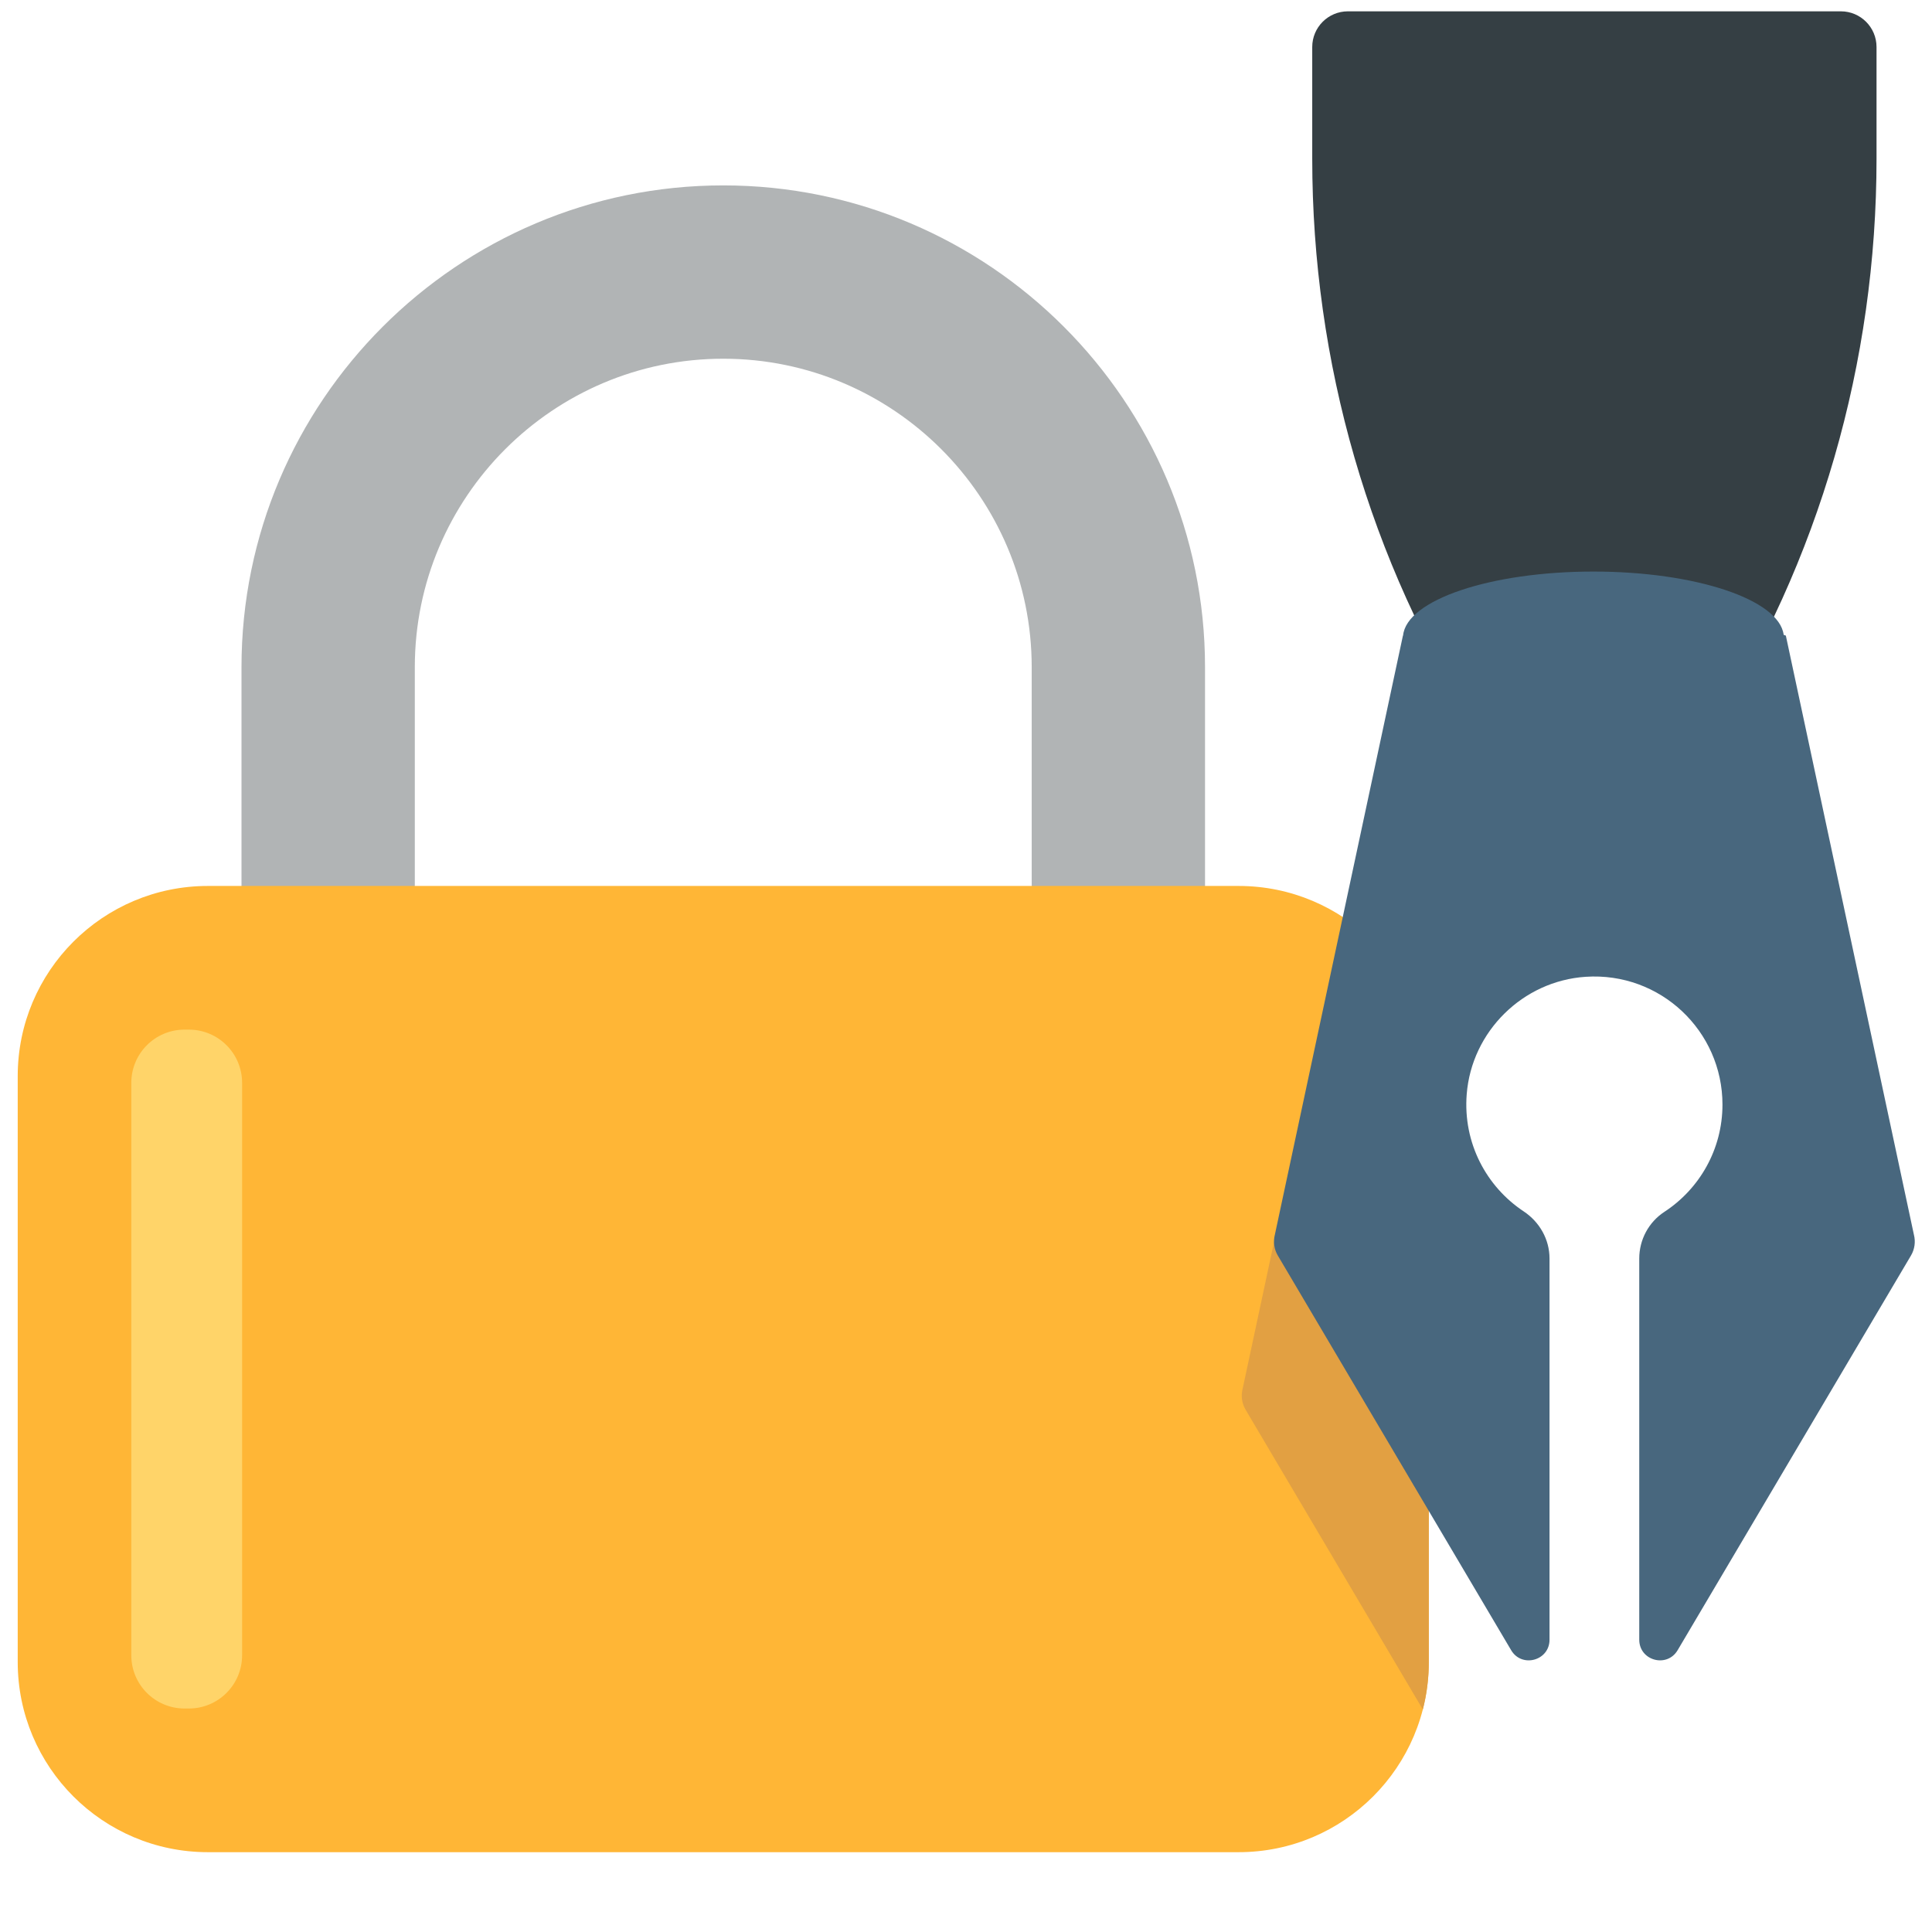
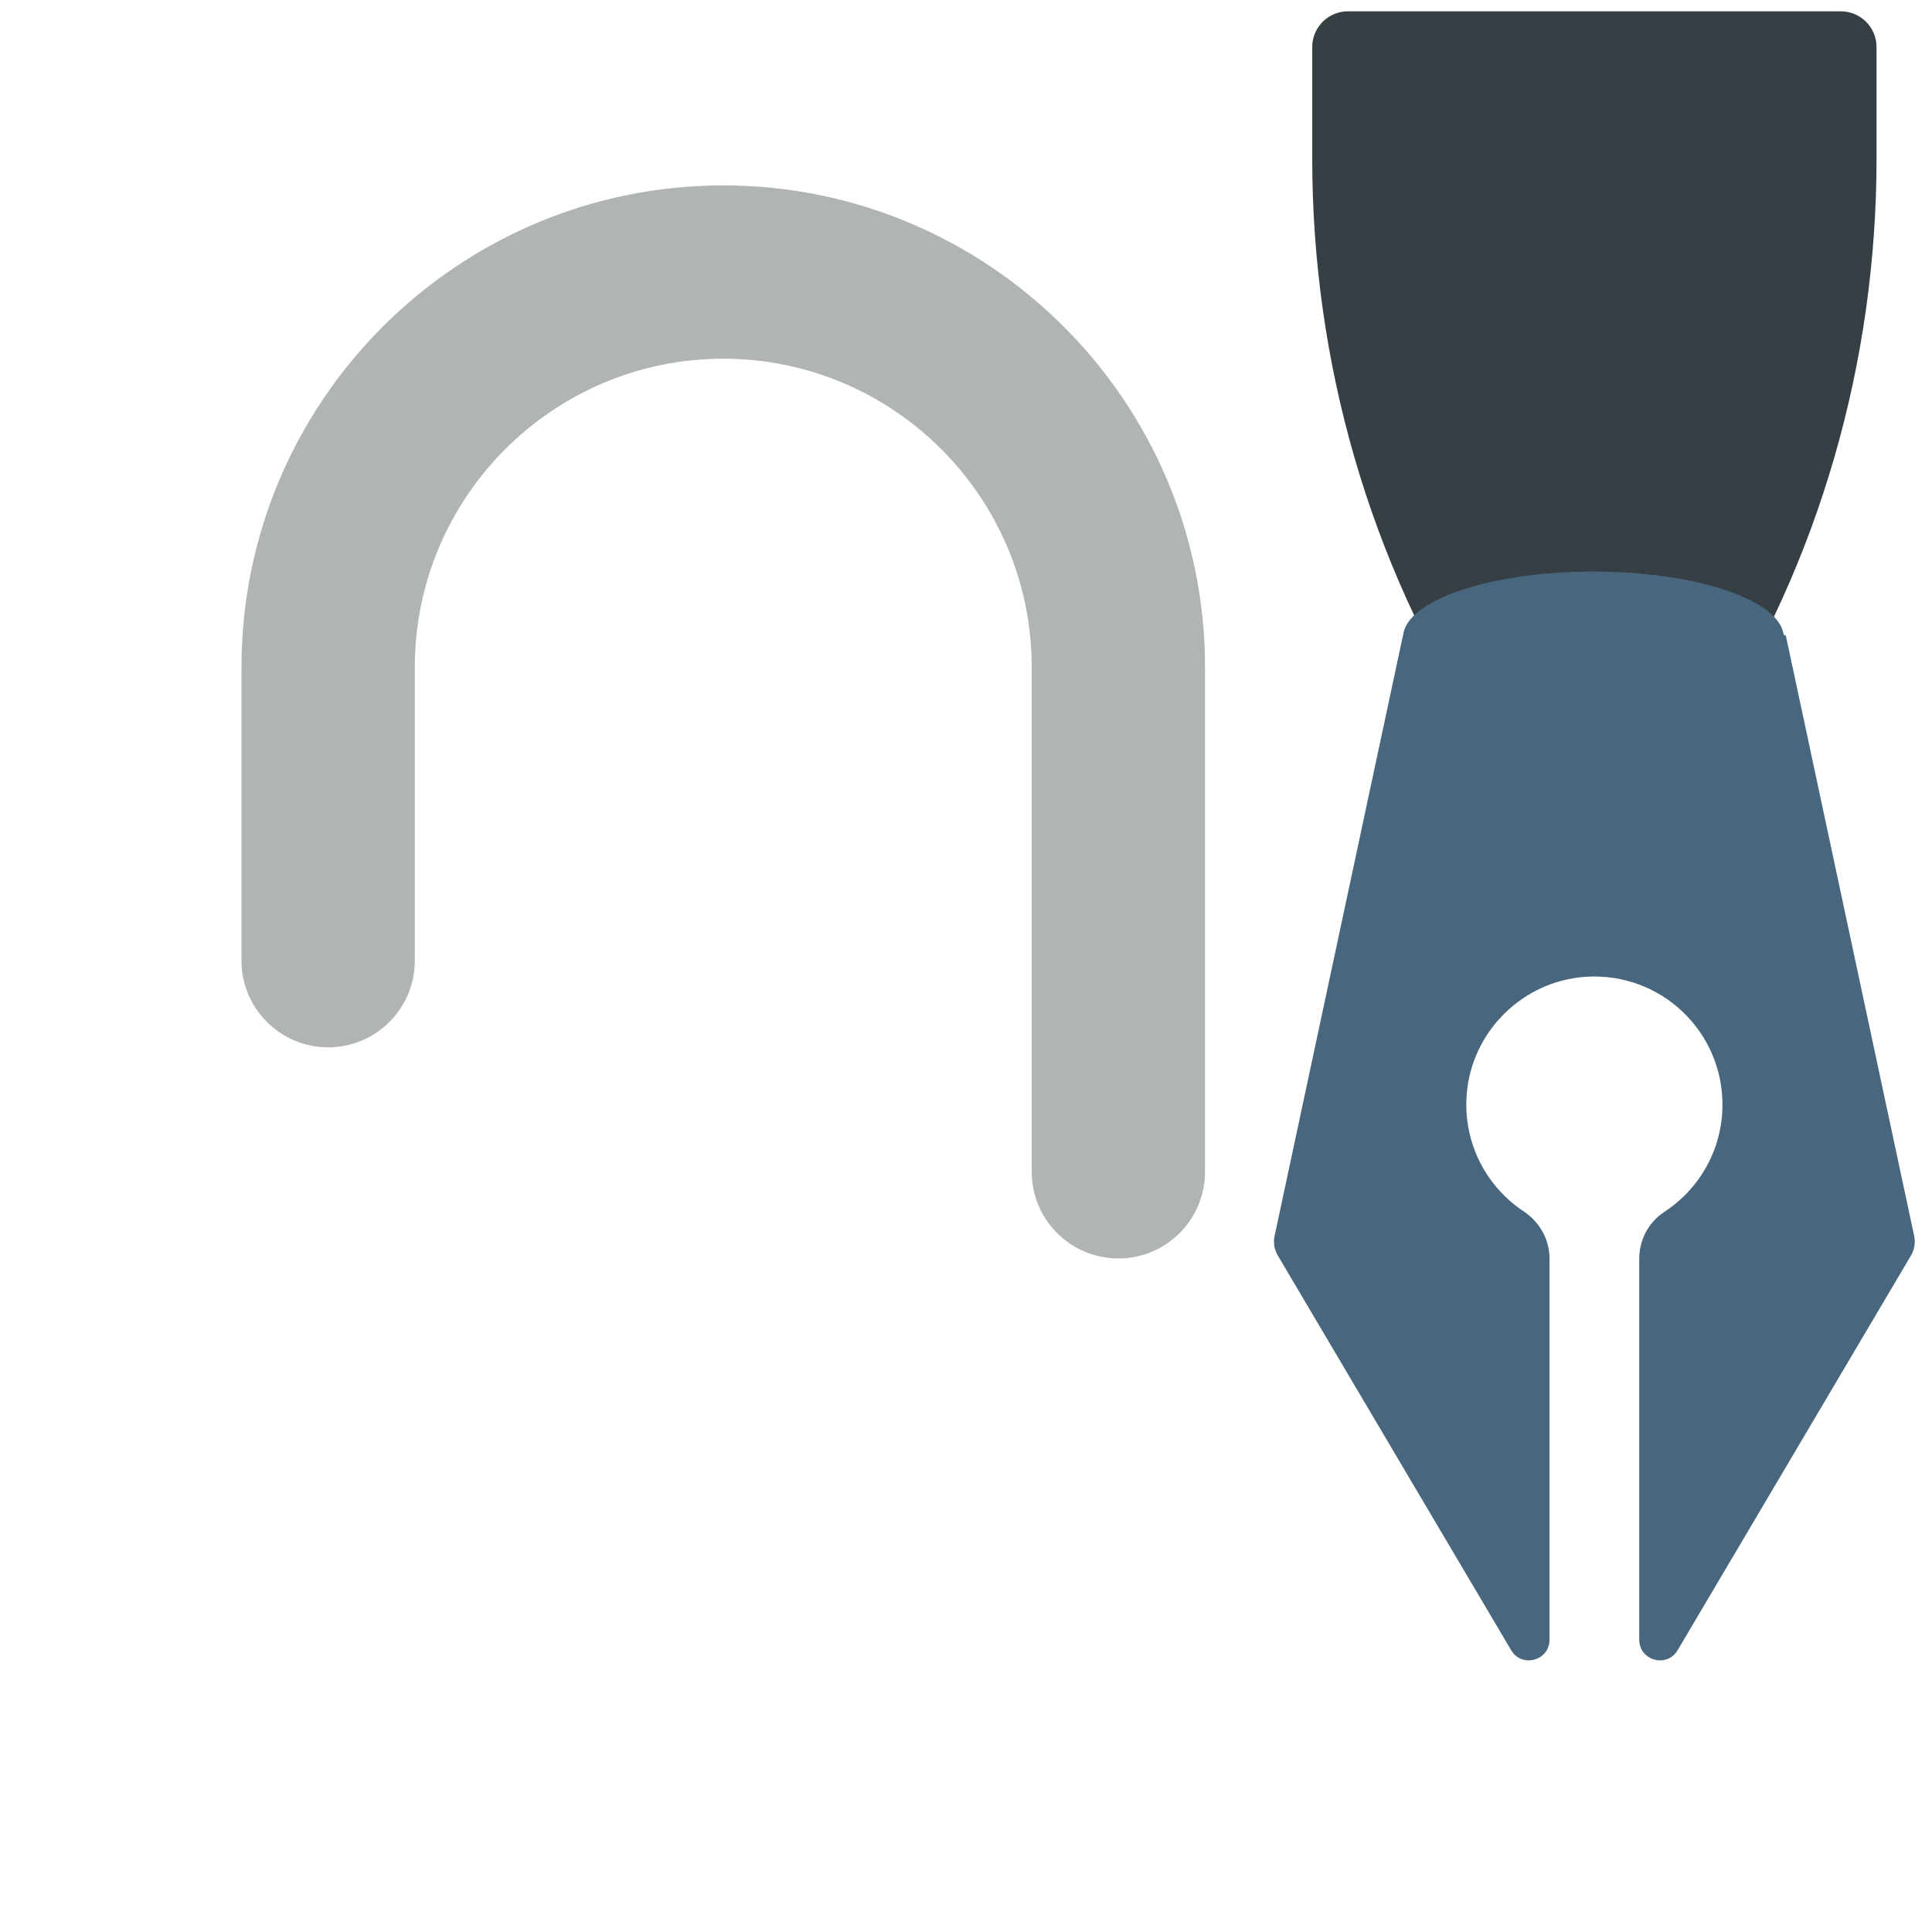
<svg xmlns="http://www.w3.org/2000/svg" version="1.1" x="0px" y="0px" viewBox="0 0 512 512" enable-background="new 0 0 512 512" xml:space="preserve">
  <g id="Layer_2">
    <path fill="#B1B4B5" d="M296.379,333.5c-12.684,0-22.966-10.282-22.966-22.966V176.805c0-45.072-36.669-81.741-81.741-81.741   c-45.073,0-81.742,36.669-81.742,81.741v77.78c0,12.684-10.282,22.966-22.966,22.966s-22.965-10.282-22.965-22.966v-77.78   c0-70.399,57.273-127.673,127.673-127.673c70.398,0,127.673,57.274,127.673,127.673v133.729   C319.345,323.218,309.062,333.5,296.379,333.5z" />
  </g>
  <g id="Layer_3">
-     <path fill="#FFB636" d="M328.248,490.846H55.095c-27.835,0-50.4-22.565-50.4-50.4V285.187c0-27.835,22.565-50.4,50.4-50.4h273.153   c27.835,0,50.4,22.565,50.4,50.4v155.259C378.648,468.282,356.083,490.846,328.248,490.846z" />
-   </g>
+     </g>
  <g id="Layer_4">
-     <path fill="#FFD469" d="M50.056,452.773h-1.155c-7.789,0-14.104-6.314-14.104-14.104V286.965c0-7.789,6.314-14.104,14.104-14.104   h1.155c7.789,0,14.104,6.314,14.104,14.104v151.704C64.16,446.458,57.846,452.773,50.056,452.773z" />
-   </g>
+     </g>
  <g id="Layer_5">
-     <path fill="#E2A042" d="M378.648,440.446V285.187c0-17.573-8.999-33.037-22.634-42.057l-26.705,124.929   c-0.484,1.871-0.204,3.857,0.78,5.52l46.975,79.452C378.098,449.009,378.648,444.792,378.648,440.446z" />
-   </g>
+     </g>
  <g id="Layer_6">
    <path fill="#353F44" d="M487.844,3.002l-130.632,0c-5.223,0-9.456,4.234-9.456,9.456v29.592   c0,53.813,15.099,106.652,44.148,151.951c11.077,17.274,22.195,30.229,30.624,30.229s19.547-12.955,30.624-30.229   c29.049-45.299,44.148-98.138,44.148-151.951V12.459C497.301,7.236,493.067,3.002,487.844,3.002z" />
  </g>
  <g id="Layer_7">
    <path fill="#48677E" d="M507.205,327.211L473.268,168.45l-0.58-0.216c-1.17-9.327-23.292-16.765-50.422-16.765   c-27.323,0-49.56,7.545-50.436,16.965l-0.042,0.016l0,0l-33.937,158.761c-0.484,1.871-0.204,3.857,0.78,5.52l61.836,104.588   c2.831,4.788,10.171,2.78,10.171-2.782V333.523c0-5.063-2.633-9.698-6.852-12.497c-9.867-6.546-16.113-18.11-15.092-31.054   c1.312-16.631,14.865-30.002,31.51-31.11c19.798-1.318,36.267,14.35,36.267,33.866c0,11.9-6.125,22.366-15.393,28.425   c-4.17,2.726-6.66,7.391-6.66,12.373v101.012c0,5.562,7.34,7.57,10.171,2.782l61.836-104.588   C507.409,331.068,507.689,329.082,507.205,327.211z" />
  </g>
</svg>